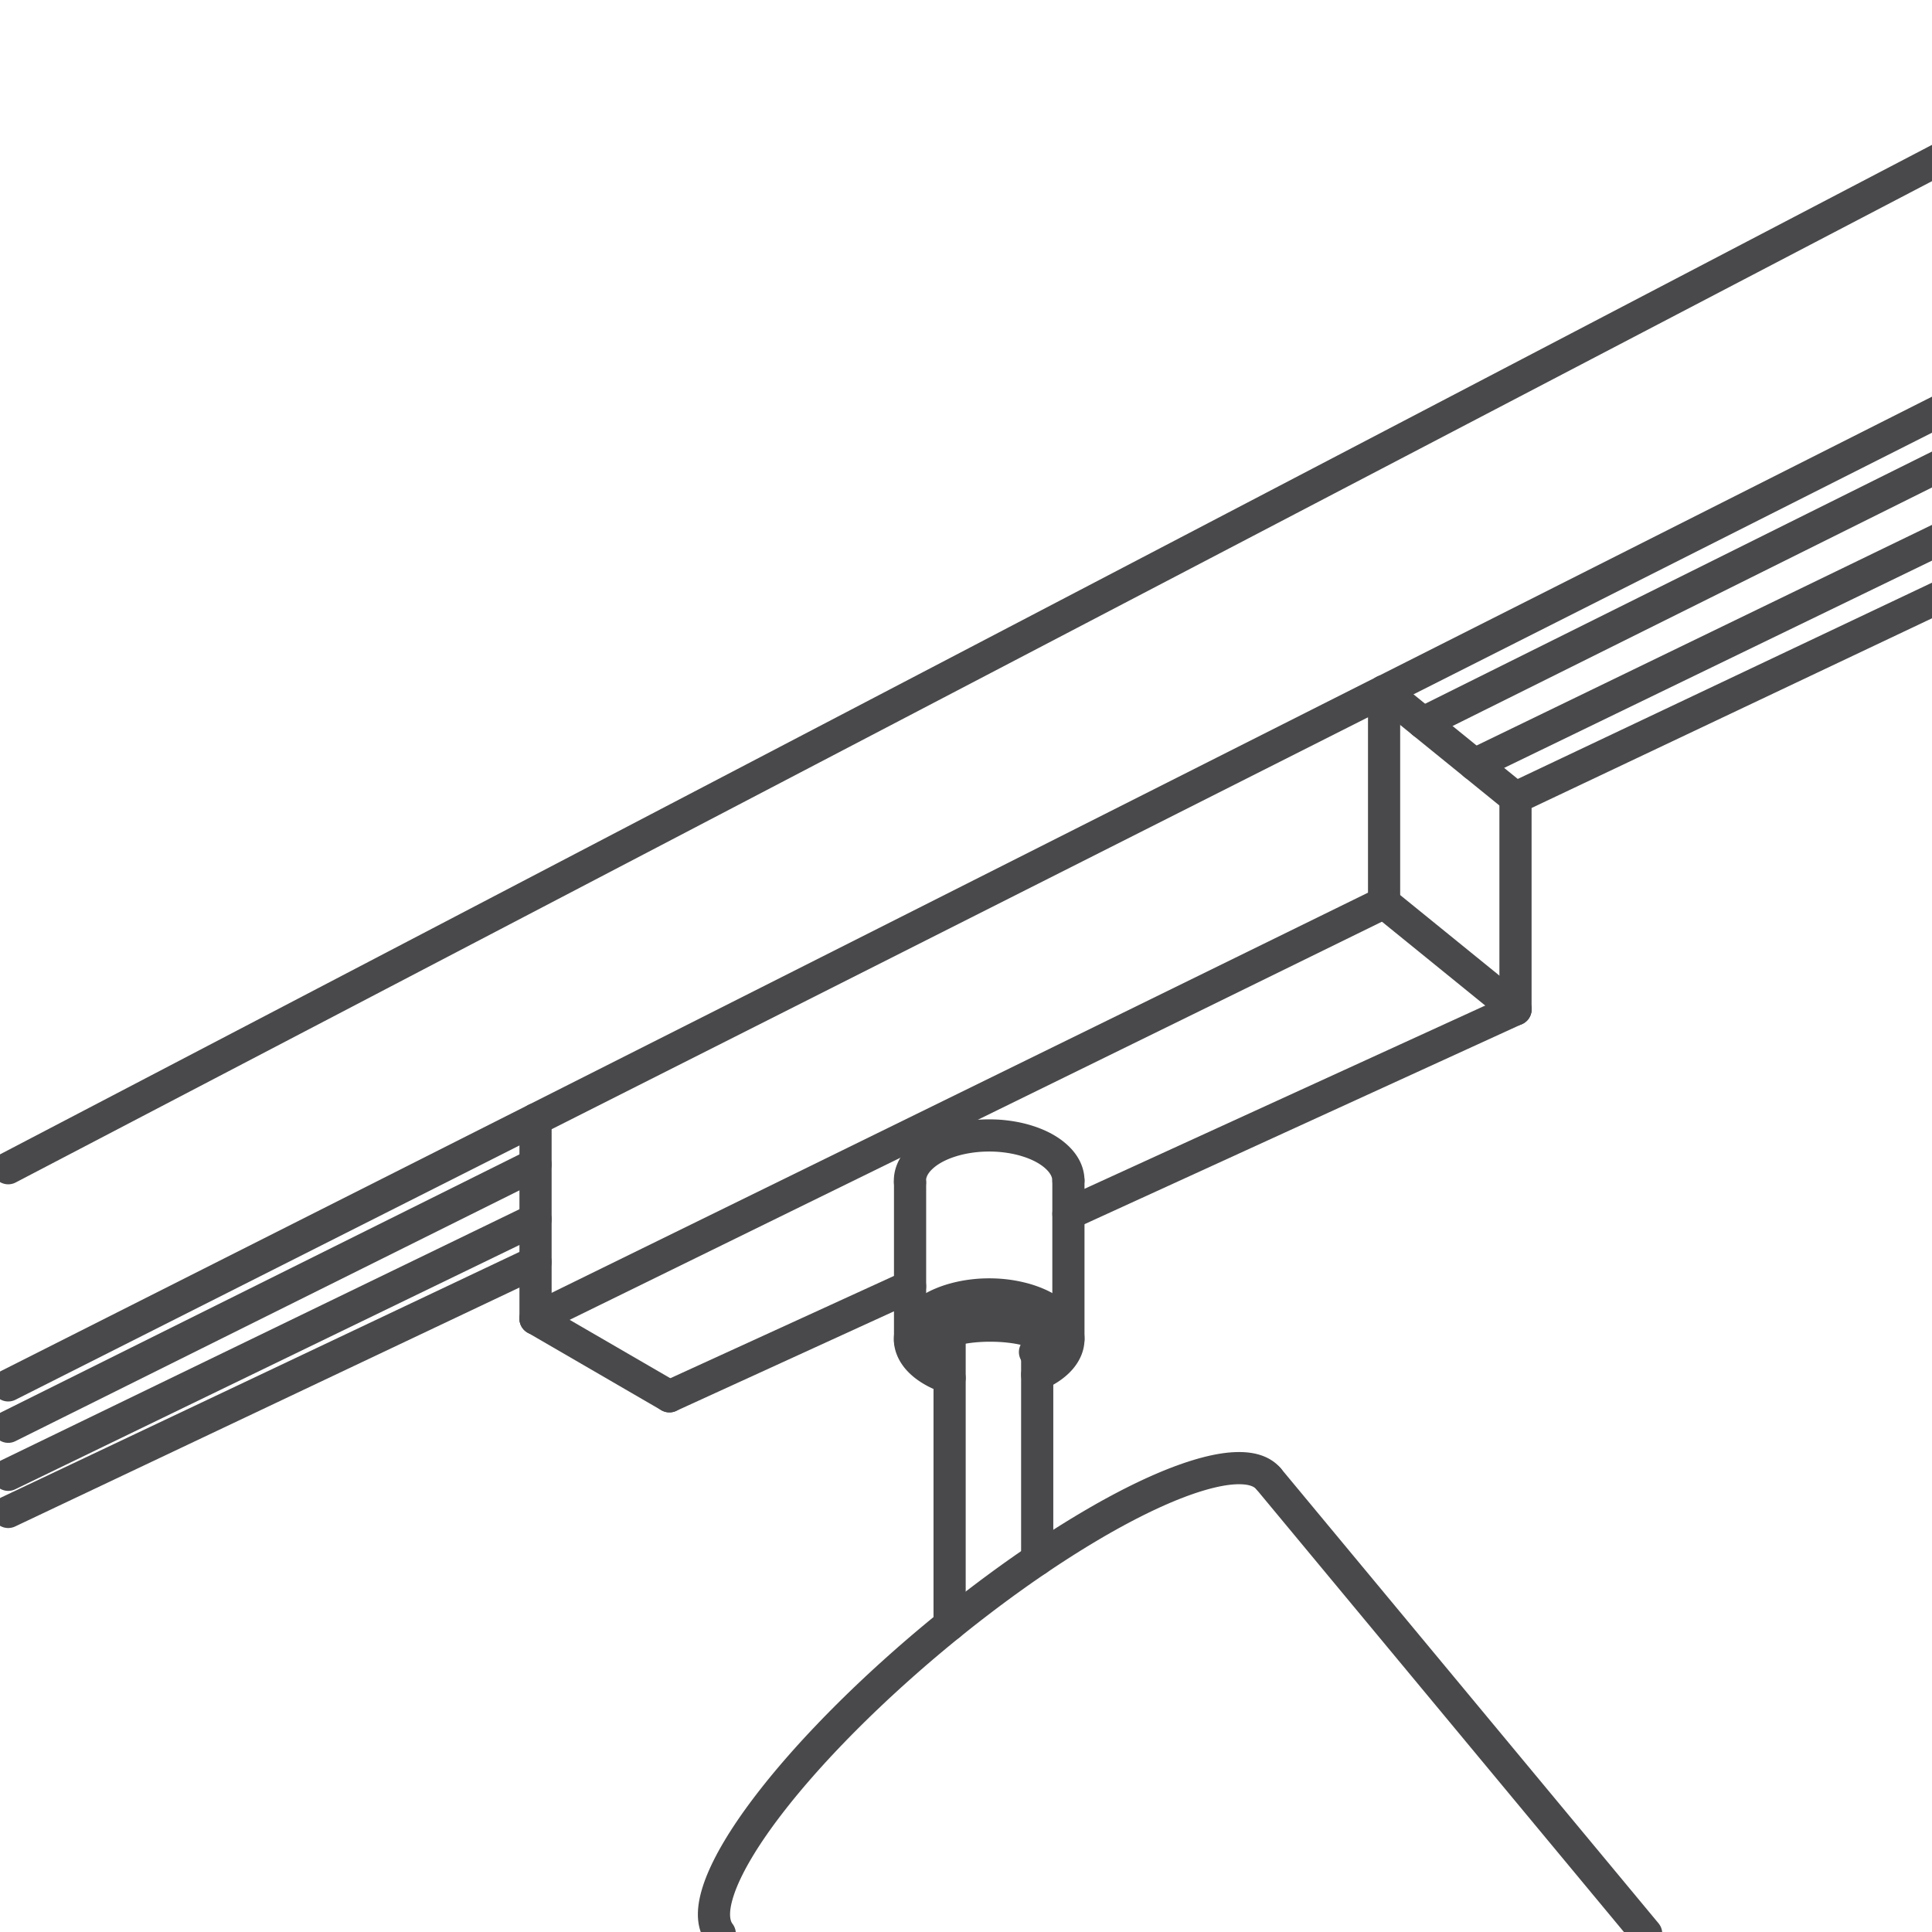
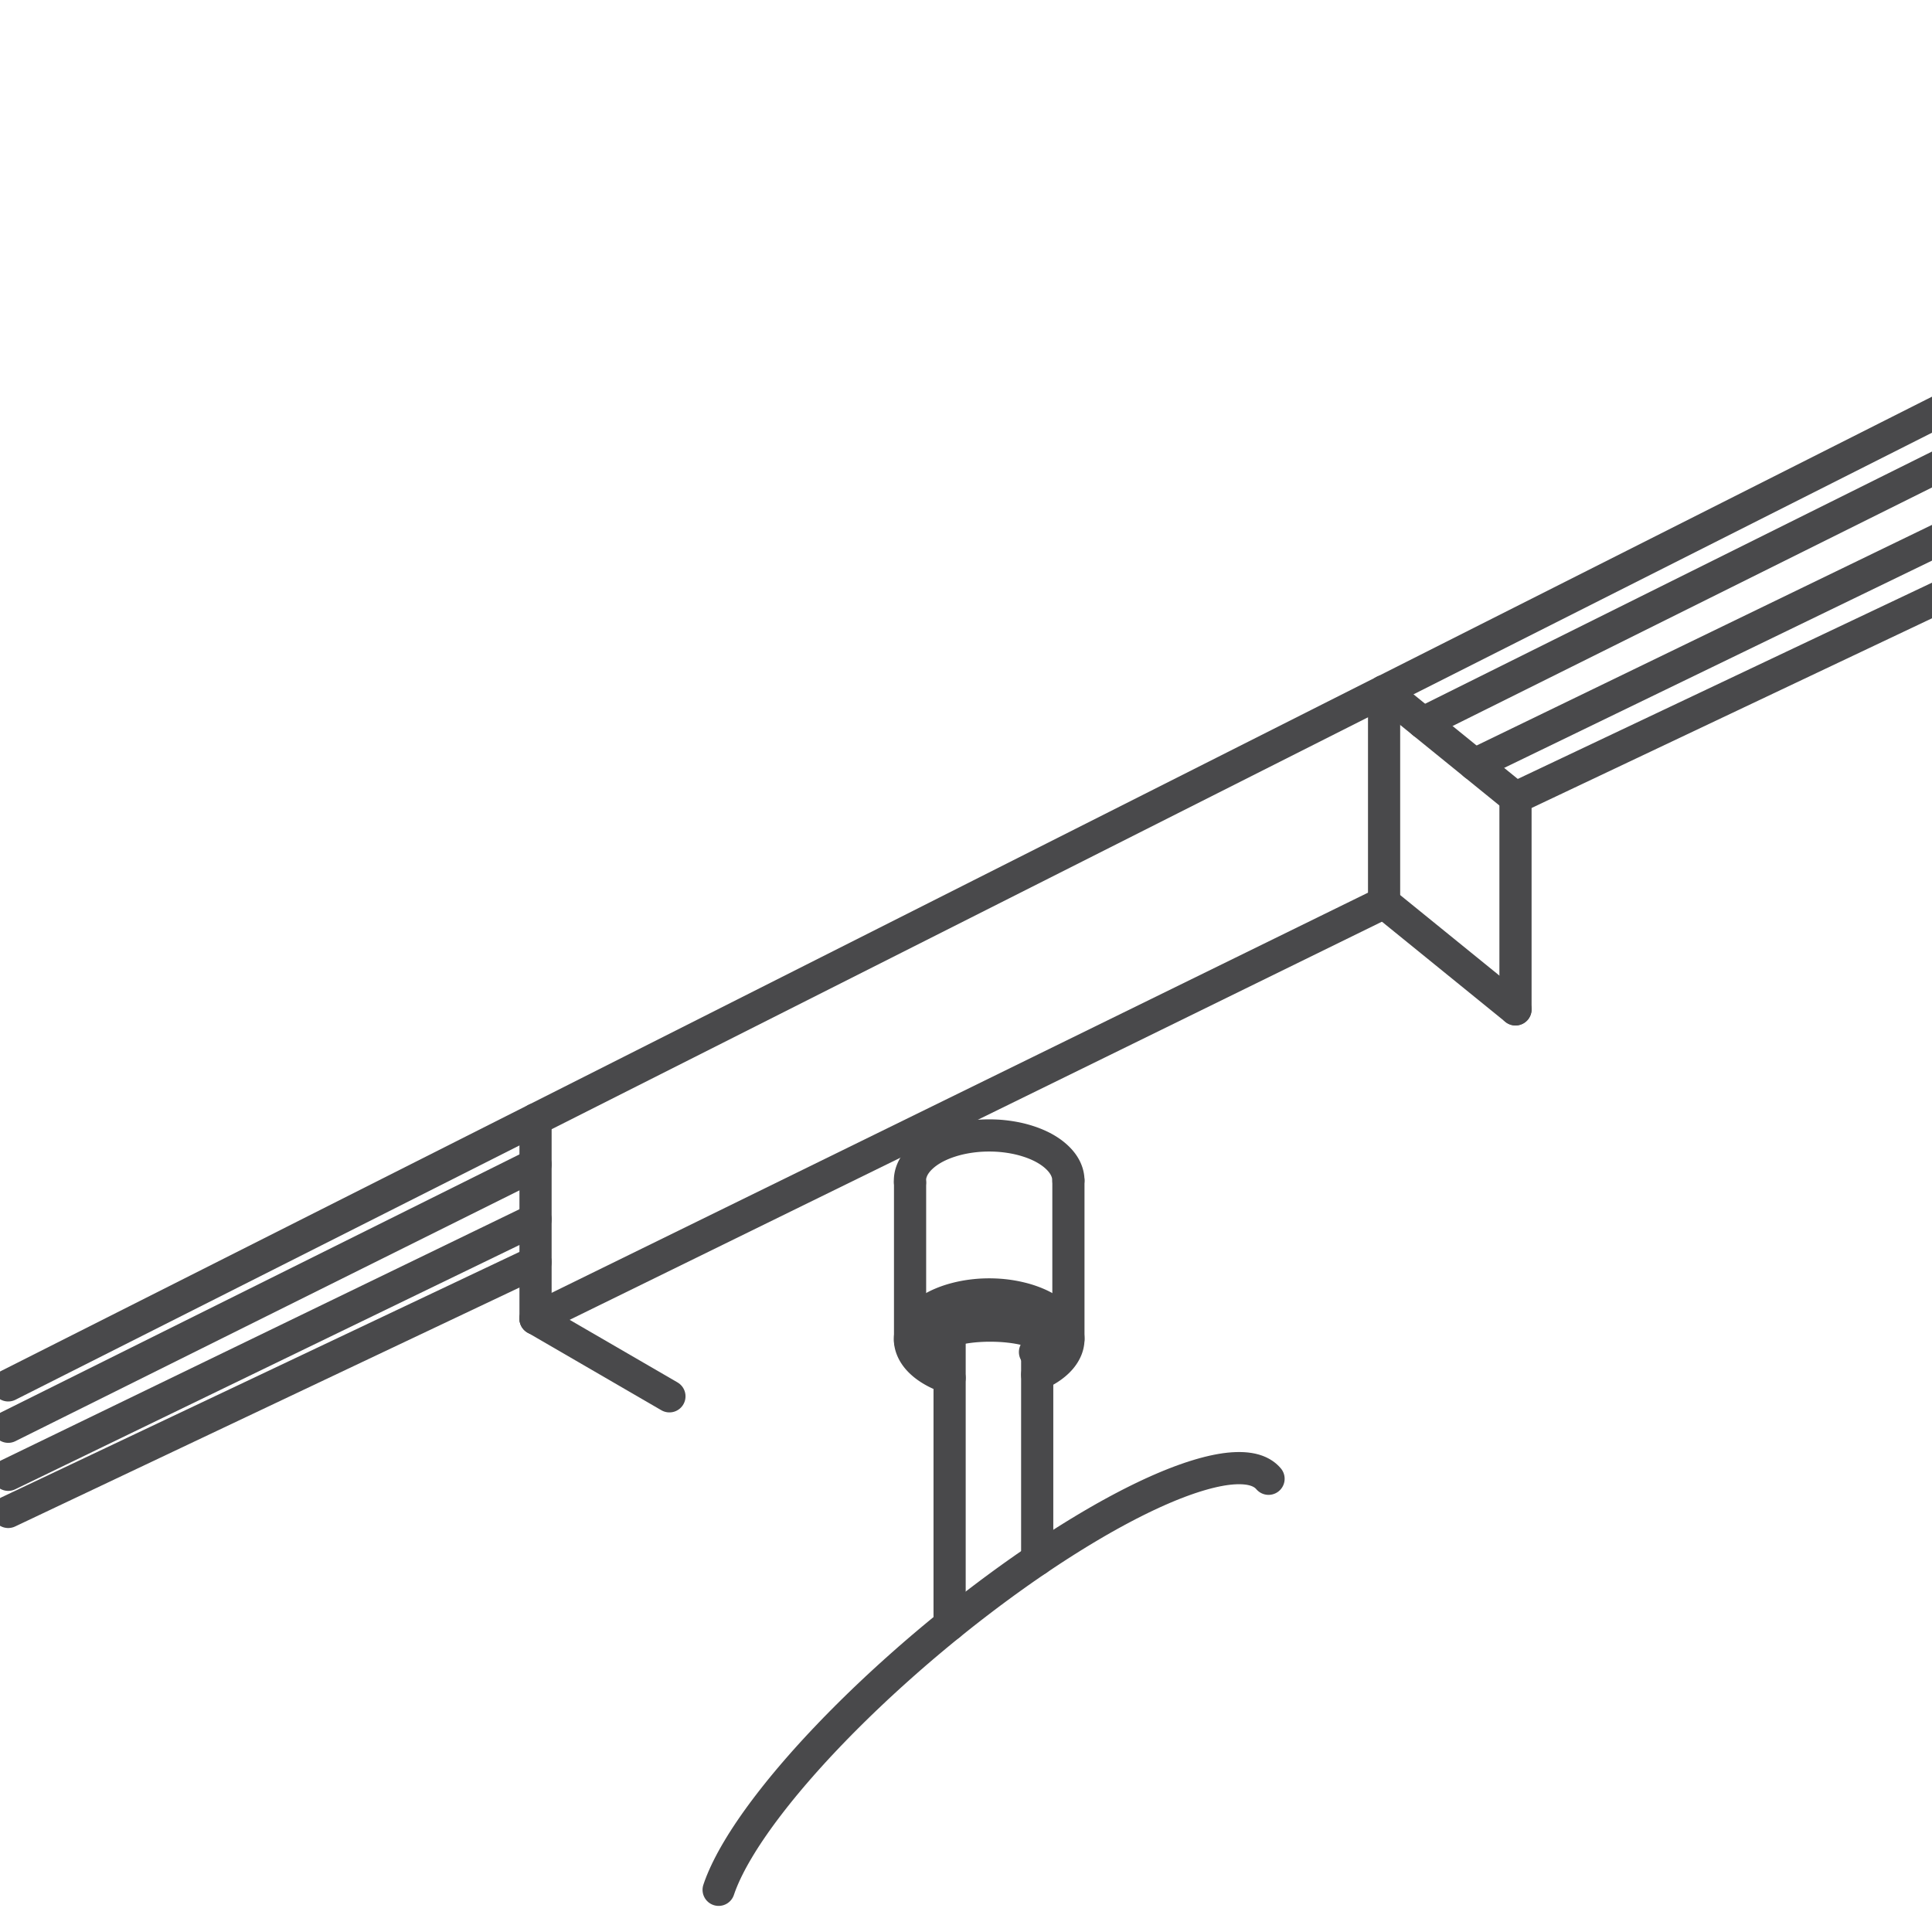
<svg xmlns="http://www.w3.org/2000/svg" xmlns:ns1="http://sodipodi.sourceforge.net/DTD/sodipodi-0.dtd" xmlns:ns2="http://www.inkscape.org/namespaces/inkscape" version="1.1" id="svg1" width="57.333" height="57.333" viewBox="0 0 57.333 57.333" ns1:docname="124 Spots for DLR 230V-Track.svg" ns2:version="1.3.2 (091e20e, 2023-11-25, custom)">
  <defs id="defs1" />
  <ns1:namedview id="namedview1" pagecolor="#ffffff" bordercolor="#000000" borderopacity="0.25" ns2:showpageshadow="2" ns2:pageopacity="0.0" ns2:pagecheckerboard="0" ns2:deskcolor="#d1d1d1" showgrid="false" ns2:zoom="10.125605" ns2:cx="29.134062" ns2:cy="27.50453" ns2:window-width="1920" ns2:window-height="1017" ns2:window-x="1912" ns2:window-y="-8" ns2:window-maximized="1" ns2:current-layer="g1">
    <ns2:page x="0" y="0" ns2:label="1" id="page1" width="57.333" height="57.333" margin="0" bleed="0" />
  </ns1:namedview>
  <g id="g1" ns2:groupmode="layer" ns2:label="1">
    <path id="path1" d="m 117.73,88.179 32.908,15.591" style="fill:none;stroke:#49494b;stroke-width:2.5;stroke-linecap:round;stroke-linejoin:round;stroke-miterlimit:10;stroke-dasharray:none;stroke-opacity:1" transform="matrix(0.382,0,0,-0.382,0,57.36)" />
    <path id="path2" d="M 0.638,32.703 41.603,52.111" style="fill:none;stroke:#49494b;stroke-width:2.5;stroke-linecap:round;stroke-linejoin:round;stroke-miterlimit:10;stroke-dasharray:none;stroke-opacity:1" transform="matrix(0.382,0,0,-0.382,0,57.36)" />
    <path id="path3" d="M 0.638,42.534 150.638,118.22" style="fill:none;stroke:#49494b;stroke-width:2.5;stroke-linecap:round;stroke-linejoin:round;stroke-miterlimit:10;stroke-dasharray:none;stroke-opacity:1" transform="matrix(0.382,0,0,-0.382,0,57.36)" />
    <path id="path4" d="M 52.004,41.685 41.603,47.72" style="fill:none;stroke:#49494b;stroke-width:2.5;stroke-linecap:round;stroke-linejoin:round;stroke-miterlimit:10;stroke-dasharray:none;stroke-opacity:1" transform="matrix(0.382,0,0,-0.382,0,57.36)" />
    <path id="path5" d="m 117.73,88.179 -10.208,8.286" style="fill:none;stroke:#49494b;stroke-width:2.5;stroke-linecap:round;stroke-linejoin:round;stroke-miterlimit:10;stroke-dasharray:none;stroke-opacity:1" transform="matrix(0.382,0,0,-0.382,0,57.36)" />
    <path id="path6" d="m 117.73,71.744 -10.208,8.286" style="fill:none;stroke:#49494b;stroke-width:2.5;stroke-linecap:round;stroke-linejoin:round;stroke-miterlimit:10;stroke-dasharray:none;stroke-opacity:1" transform="matrix(0.382,0,0,-0.382,0,57.36)" />
    <path id="path7" d="m 80.402,45.123 0.061,0.025 0.059,0.026 0.057,0.026 0.055,0.026 0.053,0.027 0.05,0.027 0.048,0.028 0.046,0.028 0.044,0.028 0.041,0.029 0.039,0.029 0.036,0.029 0.034,0.029 0.032,0.03 0.029,0.03 0.027,0.03 0.024,0.03 0.022,0.031 0.019,0.031 0.017,0.031 0.014,0.031 0.012,0.031 0.009,0.031 0.006,0.031 0.004,0.031 0.001,0.031 -0.001,0.031 -0.004,0.031 -0.006,0.031 -0.009,0.031 -0.011,0.031 -0.014,0.031 -0.016,0.031 -0.019,0.031 -0.021,0.031 -0.024,0.031 -0.026,0.03 -0.029,0.03 -0.031,0.03 -0.034,0.03 -0.036,0.03 -0.039,0.029 -0.041,0.029 -0.043,0.029 -0.046,0.028 -0.048,0.028 -0.05,0.028 -0.052,0.027 -0.055,0.027 -0.057,0.027 -0.059,0.026 -0.061,0.026 -0.063,0.025 -0.065,0.025 -0.067,0.024 -0.069,0.024 -0.071,0.023 -0.073,0.023 -0.075,0.022 -0.076,0.022 -0.078,0.021 -0.08,0.021 -0.081,0.02 -0.083,0.019 -0.084,0.019 -0.086,0.018 -0.087,0.018 -0.089,0.017 -0.09,0.016 -0.091,0.016 -0.093,0.015 -0.094,0.014 -0.095,0.014 -0.096,0.013 -0.097,0.012 -0.098,0.011 -0.099,0.011 -0.099,0.01 -0.1,0.009 -0.101,0.009 -0.101,0.008 -0.102,0.007 -0.103,0.006 -0.103,0.005 -0.103,0.005 -0.104,0.004 -0.104,0.003 -0.104,0.002 -0.104,0.002 -0.104,9.05e-4 -0.104,1.35e-4 -0.104,-6.33e-4 -0.104,-0.001 -0.104,-0.002 -0.104,-0.003 -0.103,-0.004 -0.103,-0.004 -0.103,-0.005 -0.102,-0.006 -0.102,-0.007 -0.101,-0.007 -0.1,-0.008 -0.099,-0.009 -0.099,-0.01 -0.098,-0.01 -0.097,-0.011 -0.096,-0.012 -0.095,-0.013 -0.094,-0.013 -0.093,-0.014 -0.091,-0.015 -0.09,-0.015 -0.089,-0.016 -0.088,-0.017 -0.086,-0.017 -0.085,-0.018 -0.083,-0.019 -0.082,-0.019 -0.08,-0.02 -0.078,-0.02 -0.077,-0.021 -0.075,-0.021 -0.073,-0.022 -0.071,-0.023 -0.069,-0.023 -0.067,-0.024 -0.065,-0.024 -0.063,-0.025 -0.061,-0.025 -0.059,-0.026 -0.057,-0.026 -0.055,-0.026 -0.053,-0.027 -0.05,-0.027 -0.048,-0.028 -0.046,-0.028 -0.044,-0.028 -0.041,-0.029 -0.039,-0.029 -0.036,-0.029 -0.034,-0.029 -0.032,-0.03 -0.029,-0.03 -0.027,-0.03 -0.024,-0.03 -0.022,-0.031 -0.019,-0.031 -0.017,-0.031 -0.014,-0.031 -0.012,-0.031 -0.009,-0.031 -0.006,-0.031 -0.004,-0.031 -0.001,-0.031 0.001,-0.031 0.004,-0.031 0.006,-0.031 0.009,-0.031 0.011,-0.031 0.014,-0.031 0.016,-0.031 0.019,-0.031 0.021,-0.031 0.024,-0.031 0.026,-0.03 0.029,-0.03 0.031,-0.03 0.034,-0.03 0.036,-0.03 0.039,-0.029 0.041,-0.029 0.043,-0.029 0.046,-0.028 0.048,-0.028 0.05,-0.028 0.052,-0.027 0.055,-0.027 0.057,-0.027 0.059,-0.026 0.061,-0.026 0.022,-0.009" style="fill:none;stroke:#49494b;stroke-width:2.5;stroke-linecap:round;stroke-linejoin:round;stroke-miterlimit:10;stroke-dasharray:none;stroke-opacity:1" transform="matrix(0.382,0,0,-0.382,0,57.36)" />
    <path id="path8" d="M 73.77,23.94 V 46.746" style="fill:none;stroke:#49494b;stroke-width:2.5;stroke-linecap:round;stroke-linejoin:round;stroke-miterlimit:10;stroke-dasharray:none;stroke-opacity:1" transform="matrix(0.382,0,0,-0.382,0,57.36)" />
    <path id="path9" d="M 80.574,28.997 V 46.57" style="fill:none;stroke:#49494b;stroke-width:2.5;stroke-linecap:round;stroke-linejoin:round;stroke-miterlimit:10;stroke-dasharray:none;stroke-opacity:1" transform="matrix(0.382,0,0,-0.382,0,57.36)" />
    <path id="path10" d="M 41.603,63.204 V 47.72" style="fill:none;stroke:#49494b;stroke-width:2.5;stroke-linecap:round;stroke-linejoin:round;stroke-miterlimit:10;stroke-dasharray:none;stroke-opacity:1" transform="matrix(0.382,0,0,-0.382,0,57.36)" />
    <path id="path11" d="M 107.522,80.03 V 96.465" style="fill:none;stroke:#49494b;stroke-width:2.5;stroke-linecap:round;stroke-linejoin:round;stroke-miterlimit:10;stroke-dasharray:none;stroke-opacity:1" transform="matrix(0.382,0,0,-0.382,0,57.36)" />
    <path id="path12" d="M 117.73,71.744 V 88.179" style="fill:none;stroke:#49494b;stroke-width:2.5;stroke-linecap:round;stroke-linejoin:round;stroke-miterlimit:10;stroke-dasharray:none;stroke-opacity:1" transform="matrix(0.382,0,0,-0.382,0,57.36)" />
    <path id="path13" d="M 107.522,80.03 41.603,47.72" style="fill:none;stroke:#49494b;stroke-width:2.5;stroke-linecap:round;stroke-linejoin:round;stroke-miterlimit:10;stroke-dasharray:none;stroke-opacity:1" transform="matrix(0.382,0,0,-0.382,0,57.36)" />
-     <path id="path14" d="M 117.73,71.744 82.999,55.86" style="fill:none;stroke:#49494b;stroke-width:2.5;stroke-linecap:round;stroke-linejoin:round;stroke-miterlimit:10;stroke-dasharray:none;stroke-opacity:1" transform="matrix(0.382,0,0,-0.382,0,57.36)" />
-     <path id="path15" d="M 70.697,50.234 52.004,41.685" style="fill:none;stroke:#49494b;stroke-width:2.5;stroke-linecap:round;stroke-linejoin:round;stroke-miterlimit:10;stroke-dasharray:none;stroke-opacity:1" transform="matrix(0.382,0,0,-0.382,0,57.36)" />
-     <path id="path16" d="M 150.638,137.782 0.638,59.404" style="fill:none;stroke:#49494b;stroke-width:2.5;stroke-linecap:round;stroke-linejoin:round;stroke-miterlimit:10;stroke-dasharray:none;stroke-opacity:1" transform="matrix(0.382,0,0,-0.382,0,57.36)" />
    <path id="path17" d="M 82.999,58.443 V 46.124" style="fill:none;stroke:#49494b;stroke-width:2.5;stroke-linecap:round;stroke-linejoin:round;stroke-miterlimit:10;stroke-dasharray:none;stroke-opacity:1" transform="matrix(0.382,0,0,-0.382,0,57.36)" />
    <path id="path18" d="m 70.698,58.306 -5.7e-5,-12.304" style="fill:none;stroke:#49494b;stroke-width:2.5;stroke-linecap:round;stroke-linejoin:round;stroke-miterlimit:10;stroke-dasharray:none;stroke-opacity:1" transform="matrix(0.382,0,0,-0.382,0,57.36)" />
    <path id="path19" d="m 80.574,43.362 0.119,0.052 0.117,0.054 0.114,0.056 0.112,0.057 0.109,0.059 0.107,0.06 0.104,0.062 0.101,0.063 0.099,0.065 0.096,0.066 0.093,0.067 0.09,0.069 0.087,0.07 0.084,0.071 0.081,0.072 0.078,0.073 0.074,0.074 0.071,0.075 0.068,0.076 0.064,0.077 0.061,0.078 0.058,0.079 0.054,0.08 0.051,0.08 0.047,0.081 0.044,0.082 0.04,0.082 0.037,0.083 0.033,0.083 0.029,0.084 0.026,0.084 0.022,0.084 0.018,0.085 0.015,0.085 0.011,0.085 0.007,0.085 0.004,0.085 -1.13e-4,0.085 -0.004,0.085 -0.007,0.085 -0.011,0.085 -0.015,0.085 -0.019,0.085 -0.022,0.084 -0.026,0.084 -0.03,0.084 -0.033,0.083 -0.037,0.083 -0.04,0.082 -0.044,0.082 -0.047,0.081 -0.051,0.08 -0.054,0.08 -0.058,0.079 -0.061,0.078 -0.065,0.077 -0.068,0.076 -0.071,0.075 -0.075,0.074 -0.078,0.073 -0.081,0.072 -0.084,0.071 -0.087,0.07 -0.09,0.068 -0.093,0.067 -0.096,0.066 -0.099,0.065 -0.102,0.063 -0.104,0.062 -0.107,0.06 -0.109,0.059 -0.112,0.057 -0.114,0.056 -0.117,0.054 -0.119,0.052 -0.121,0.051 -0.124,0.049 -0.126,0.047 -0.128,0.046 -0.13,0.044 -0.131,0.042 -0.133,0.04 -0.135,0.038 -0.137,0.036 -0.138,0.034 -0.14,0.033 -0.141,0.031 -0.142,0.029 -0.143,0.027 -0.145,0.025 -0.146,0.023 -0.147,0.021 -0.147,0.019 -0.148,0.017 -0.149,0.015 -0.149,0.012 -0.15,0.01 -0.15,0.008 -0.151,0.006 -0.151,0.004 -0.151,0.002 -0.151,-6.3e-5 -0.151,-0.002 -0.151,-0.004 -0.151,-0.006 -0.15,-0.008 -0.15,-0.011 -0.149,-0.013 -0.149,-0.015 -0.148,-0.017 -0.147,-0.019 -0.147,-0.021 -0.146,-0.023 -0.145,-0.025 -0.143,-0.027 -0.142,-0.029 -0.141,-0.031 -0.14,-0.033 -0.138,-0.035 -0.137,-0.036 -0.135,-0.038 -0.133,-0.04 -0.131,-0.042 -0.13,-0.044 -0.128,-0.046 -0.126,-0.047 -0.123,-0.049 -0.121,-0.051 -0.119,-0.052 -0.117,-0.054 -0.114,-0.056 -0.112,-0.057 -0.109,-0.059 -0.107,-0.06 -0.104,-0.062 -0.101,-0.063 -0.099,-0.065 -0.096,-0.066 -0.093,-0.067 -0.09,-0.069 -0.087,-0.07 -0.084,-0.071 -0.081,-0.072 -0.078,-0.073 -0.074,-0.074 -0.071,-0.075 -0.068,-0.076 -0.064,-0.077 -0.061,-0.078 -0.058,-0.079 -0.054,-0.08 -0.051,-0.08 -0.047,-0.081 -0.044,-0.082 -0.04,-0.082 -0.037,-0.083 -0.033,-0.083 -0.029,-0.084 -0.026,-0.084 -0.022,-0.084 -0.018,-0.085 -0.015,-0.085 -0.011,-0.085 -0.007,-0.085 -0.004,-0.085 1.14e-4,-0.085 0.004,-0.085 0.007,-0.085 0.011,-0.085 0.015,-0.085 0.019,-0.085 0.022,-0.084 0.026,-0.084 0.03,-0.084 0.033,-0.083 0.037,-0.083 0.04,-0.082 0.044,-0.082 0.047,-0.081 0.051,-0.08 0.054,-0.08 0.058,-0.079 0.061,-0.078 0.065,-0.077 0.068,-0.076 0.071,-0.075 0.075,-0.074 0.078,-0.073 0.081,-0.072 0.084,-0.071 0.087,-0.07 0.09,-0.068 0.093,-0.067 0.096,-0.066 0.099,-0.065 0.102,-0.063 0.104,-0.062 0.107,-0.06 0.109,-0.059 0.112,-0.057 0.114,-0.056 0.117,-0.054 0.119,-0.052 0.121,-0.051 0.124,-0.049 0.126,-0.047 0.128,-0.046 0.13,-0.044 0.021,-0.007" style="fill:none;stroke:#49494b;stroke-width:2.5;stroke-linecap:round;stroke-linejoin:round;stroke-miterlimit:10;stroke-dasharray:none;stroke-opacity:1" transform="matrix(0.382,0,0,-0.382,0,57.36)" />
    <path id="path20" d="m 82.999,58.443 -0.002,0.086 -0.006,0.086 -0.009,0.086 -0.013,0.086 -0.017,0.086 -0.02,0.085 -0.024,0.085 -0.028,0.085 -0.031,0.084 -0.035,0.084 -0.038,0.083 -0.042,0.083 -0.046,0.082 -0.049,0.081 -0.053,0.081 -0.056,0.08 -0.06,0.079 -0.063,0.078 -0.066,0.077 -0.07,0.076 -0.073,0.075 -0.076,0.074 -0.079,0.073 -0.082,0.072 -0.085,0.071 -0.088,0.07 -0.091,0.069 -0.094,0.067 -0.097,0.066 -0.1,0.065 -0.103,0.063 -0.105,0.062 -0.108,0.06 -0.111,0.059 -0.113,0.057 -0.116,0.055 -0.118,0.054 -0.12,0.052 -0.122,0.05 -0.125,0.049 -0.127,0.047 -0.129,0.045 -0.131,0.043 -0.132,0.042 -0.134,0.04 -0.136,0.038 -0.137,0.036 -0.139,0.034 -0.14,0.032 -0.142,0.03 -0.143,0.028 -0.144,0.026 -0.145,0.024 -0.146,0.022 -0.147,0.02 -0.148,0.018 -0.149,0.016 -0.149,0.014 -0.15,0.012 -0.15,0.009 -0.151,0.007 -0.151,0.005 -0.151,0.003 -0.151,0.001 -0.151,-0.001 -0.151,-0.003 -0.151,-0.005 -0.151,-0.007 -0.15,-0.009 -0.15,-0.012 -0.149,-0.014 -0.149,-0.016 -0.148,-0.018 -0.147,-0.02 -0.146,-0.022 -0.145,-0.024 -0.144,-0.026 -0.143,-0.028 -0.142,-0.03 -0.14,-0.032 -0.139,-0.034 -0.137,-0.036 -0.136,-0.038 -0.134,-0.04 -0.132,-0.042 -0.131,-0.043 -0.129,-0.045 -0.127,-0.047 -0.125,-0.049 -0.122,-0.05 -0.12,-0.052 -0.118,-0.054 -0.116,-0.055 -0.113,-0.057 -0.111,-0.059 -0.108,-0.06 -0.105,-0.062 -0.103,-0.063 -0.1,-0.065 -0.097,-0.066 -0.094,-0.067 -0.091,-0.069 -0.088,-0.07 -0.085,-0.071 -0.082,-0.072 -0.079,-0.073 -0.076,-0.074 -0.073,-0.075 -0.07,-0.076 -0.066,-0.077 -0.063,-0.078 -0.06,-0.079 -0.056,-0.08 -0.053,-0.081 -0.049,-0.081 -0.046,-0.082 -0.042,-0.083 -0.038,-0.083 -0.035,-0.084 -0.031,-0.084 -0.028,-0.085 -0.024,-0.085 -0.02,-0.085 -0.017,-0.086 -0.013,-0.086 -0.009,-0.086 -0.006,-0.086 -0.002,-0.086 0.002,-0.086 0.003,-0.051" style="fill:none;stroke:#49494b;stroke-width:2.5;stroke-linecap:round;stroke-linejoin:round;stroke-miterlimit:10;stroke-dasharray:none;stroke-opacity:1" transform="matrix(0.382,0,0,-0.382,0,57.36)" />
-     <path id="path21" d="m 98.547,35.279 -0.118,0.129 -0.131,0.118 -0.143,0.107 -0.156,0.097 -0.168,0.086 -0.181,0.075 -0.193,0.064 -0.205,0.053 -0.217,0.041 -0.229,0.03 -0.241,0.019 -0.253,0.008 -0.264,-0.003 -0.276,-0.014 -0.287,-0.025 -0.298,-0.036 -0.308,-0.048 -0.319,-0.059 -0.33,-0.07 -0.34,-0.081 -0.35,-0.092 -0.36,-0.103 -0.369,-0.113 -0.379,-0.124 -0.388,-0.135 -0.397,-0.145 -0.405,-0.156 -0.414,-0.166 -0.422,-0.177 -0.43,-0.187 -0.438,-0.197 -0.445,-0.207 -0.452,-0.217 -0.459,-0.227 -0.466,-0.236 L 87.247,33.043 86.769,32.788 86.285,32.524 85.796,32.251 85.302,31.969 84.803,31.678 84.3,31.379 83.792,31.072 83.28,30.756 82.765,30.433 82.246,30.102 81.724,29.763 81.2,29.417 80.673,29.064 80.144,28.704 79.613,28.337 79.081,27.964 78.548,27.584 78.014,27.199 77.48,26.807 76.945,26.411 76.411,26.008 75.877,25.601 75.344,25.189 74.812,24.773 74.282,24.352 73.753,23.927 73.226,23.498 72.702,23.066 72.181,22.63 71.662,22.191 71.147,21.75 70.636,21.306 70.129,20.859 69.626,20.411 69.127,19.961 68.634,19.51 68.145,19.058 67.663,18.604 67.185,18.15 66.714,17.696 66.25,17.242 65.792,16.788 65.34,16.334 64.896,15.881 64.46,15.429 64.031,14.979 63.61,14.53 63.197,14.083 62.793,13.638 62.397,13.195 62.011,12.755 61.633,12.318 61.265,11.884 60.907,11.454 60.558,11.027 60.22,10.604 59.892,10.185 59.574,9.771 59.267,9.362 58.97,8.957 58.685,8.558 58.411,8.164 58.148,7.776 57.897,7.394 57.657,7.018 57.43,6.648 57.214,6.285 57.01,5.929 56.818,5.579 56.639,5.237 56.472,4.903 56.318,4.576 56.176,4.257 56.047,3.946 55.93,3.643 55.827,3.348 l -0.091,-0.286 -0.078,-0.277 -0.065,-0.268 -0.052,-0.259 -0.039,-0.25 -0.025,-0.24 -0.012,-0.231 8.05e-4,-0.221 0.014,-0.211 0.027,-0.202 0.04,-0.191 0.053,-0.181 0.066,-0.171 0.079,-0.161 0.092,-0.15 0.077,-0.105" style="fill:none;stroke:#49494b;stroke-width:2.5;stroke-linecap:round;stroke-linejoin:round;stroke-miterlimit:10;stroke-dasharray:none;stroke-opacity:1" transform="matrix(0.382,0,0,-0.382,0,57.36)" />
-     <path id="path22" d="M 98.547,35.279 127.882,-0.055" style="fill:none;stroke:#49494b;stroke-width:2.5;stroke-linecap:round;stroke-linejoin:round;stroke-miterlimit:10;stroke-dasharray:none;stroke-opacity:1" transform="matrix(0.382,0,0,-0.382,0,57.36)" />
+     <path id="path21" d="m 98.547,35.279 -0.118,0.129 -0.131,0.118 -0.143,0.107 -0.156,0.097 -0.168,0.086 -0.181,0.075 -0.193,0.064 -0.205,0.053 -0.217,0.041 -0.229,0.03 -0.241,0.019 -0.253,0.008 -0.264,-0.003 -0.276,-0.014 -0.287,-0.025 -0.298,-0.036 -0.308,-0.048 -0.319,-0.059 -0.33,-0.07 -0.34,-0.081 -0.35,-0.092 -0.36,-0.103 -0.369,-0.113 -0.379,-0.124 -0.388,-0.135 -0.397,-0.145 -0.405,-0.156 -0.414,-0.166 -0.422,-0.177 -0.43,-0.187 -0.438,-0.197 -0.445,-0.207 -0.452,-0.217 -0.459,-0.227 -0.466,-0.236 L 87.247,33.043 86.769,32.788 86.285,32.524 85.796,32.251 85.302,31.969 84.803,31.678 84.3,31.379 83.792,31.072 83.28,30.756 82.765,30.433 82.246,30.102 81.724,29.763 81.2,29.417 80.673,29.064 80.144,28.704 79.613,28.337 79.081,27.964 78.548,27.584 78.014,27.199 77.48,26.807 76.945,26.411 76.411,26.008 75.877,25.601 75.344,25.189 74.812,24.773 74.282,24.352 73.753,23.927 73.226,23.498 72.702,23.066 72.181,22.63 71.662,22.191 71.147,21.75 70.636,21.306 70.129,20.859 69.626,20.411 69.127,19.961 68.634,19.51 68.145,19.058 67.663,18.604 67.185,18.15 66.714,17.696 66.25,17.242 65.792,16.788 65.34,16.334 64.896,15.881 64.46,15.429 64.031,14.979 63.61,14.53 63.197,14.083 62.793,13.638 62.397,13.195 62.011,12.755 61.633,12.318 61.265,11.884 60.907,11.454 60.558,11.027 60.22,10.604 59.892,10.185 59.574,9.771 59.267,9.362 58.97,8.957 58.685,8.558 58.411,8.164 58.148,7.776 57.897,7.394 57.657,7.018 57.43,6.648 57.214,6.285 57.01,5.929 56.818,5.579 56.639,5.237 56.472,4.903 56.318,4.576 56.176,4.257 56.047,3.946 55.93,3.643 55.827,3.348 " style="fill:none;stroke:#49494b;stroke-width:2.5;stroke-linecap:round;stroke-linejoin:round;stroke-miterlimit:10;stroke-dasharray:none;stroke-opacity:1" transform="matrix(0.382,0,0,-0.382,0,57.36)" />
    <path id="path23" d="M 0.638,39.32 41.603,59.704" style="fill:none;stroke:#49494b;stroke-width:2.5;stroke-linecap:round;stroke-linejoin:round;stroke-miterlimit:10;stroke-dasharray:none;stroke-opacity:1" transform="matrix(0.382,0,0,-0.382,0,57.36)" />
    <path id="path24" d="m 110.547,94.01 40.09,19.948" style="fill:none;stroke:#49494b;stroke-width:2.5;stroke-linecap:round;stroke-linejoin:round;stroke-miterlimit:10;stroke-dasharray:none;stroke-opacity:1" transform="matrix(0.382,0,0,-0.382,0,57.36)" />
    <path id="path25" d="M 0.638,35.588 41.603,55.435" style="fill:none;stroke:#49494b;stroke-width:2.5;stroke-linecap:round;stroke-linejoin:round;stroke-miterlimit:10;stroke-dasharray:none;stroke-opacity:1" transform="matrix(0.382,0,0,-0.382,0,57.36)" />
    <path id="path26" d="m 114.537,90.771 36.1,17.49" style="fill:none;stroke:#49494b;stroke-width:2.5;stroke-linecap:round;stroke-linejoin:round;stroke-miterlimit:10;stroke-dasharray:none;stroke-opacity:1" transform="matrix(0.382,0,0,-0.382,0,57.36)" />
  </g>
</svg>